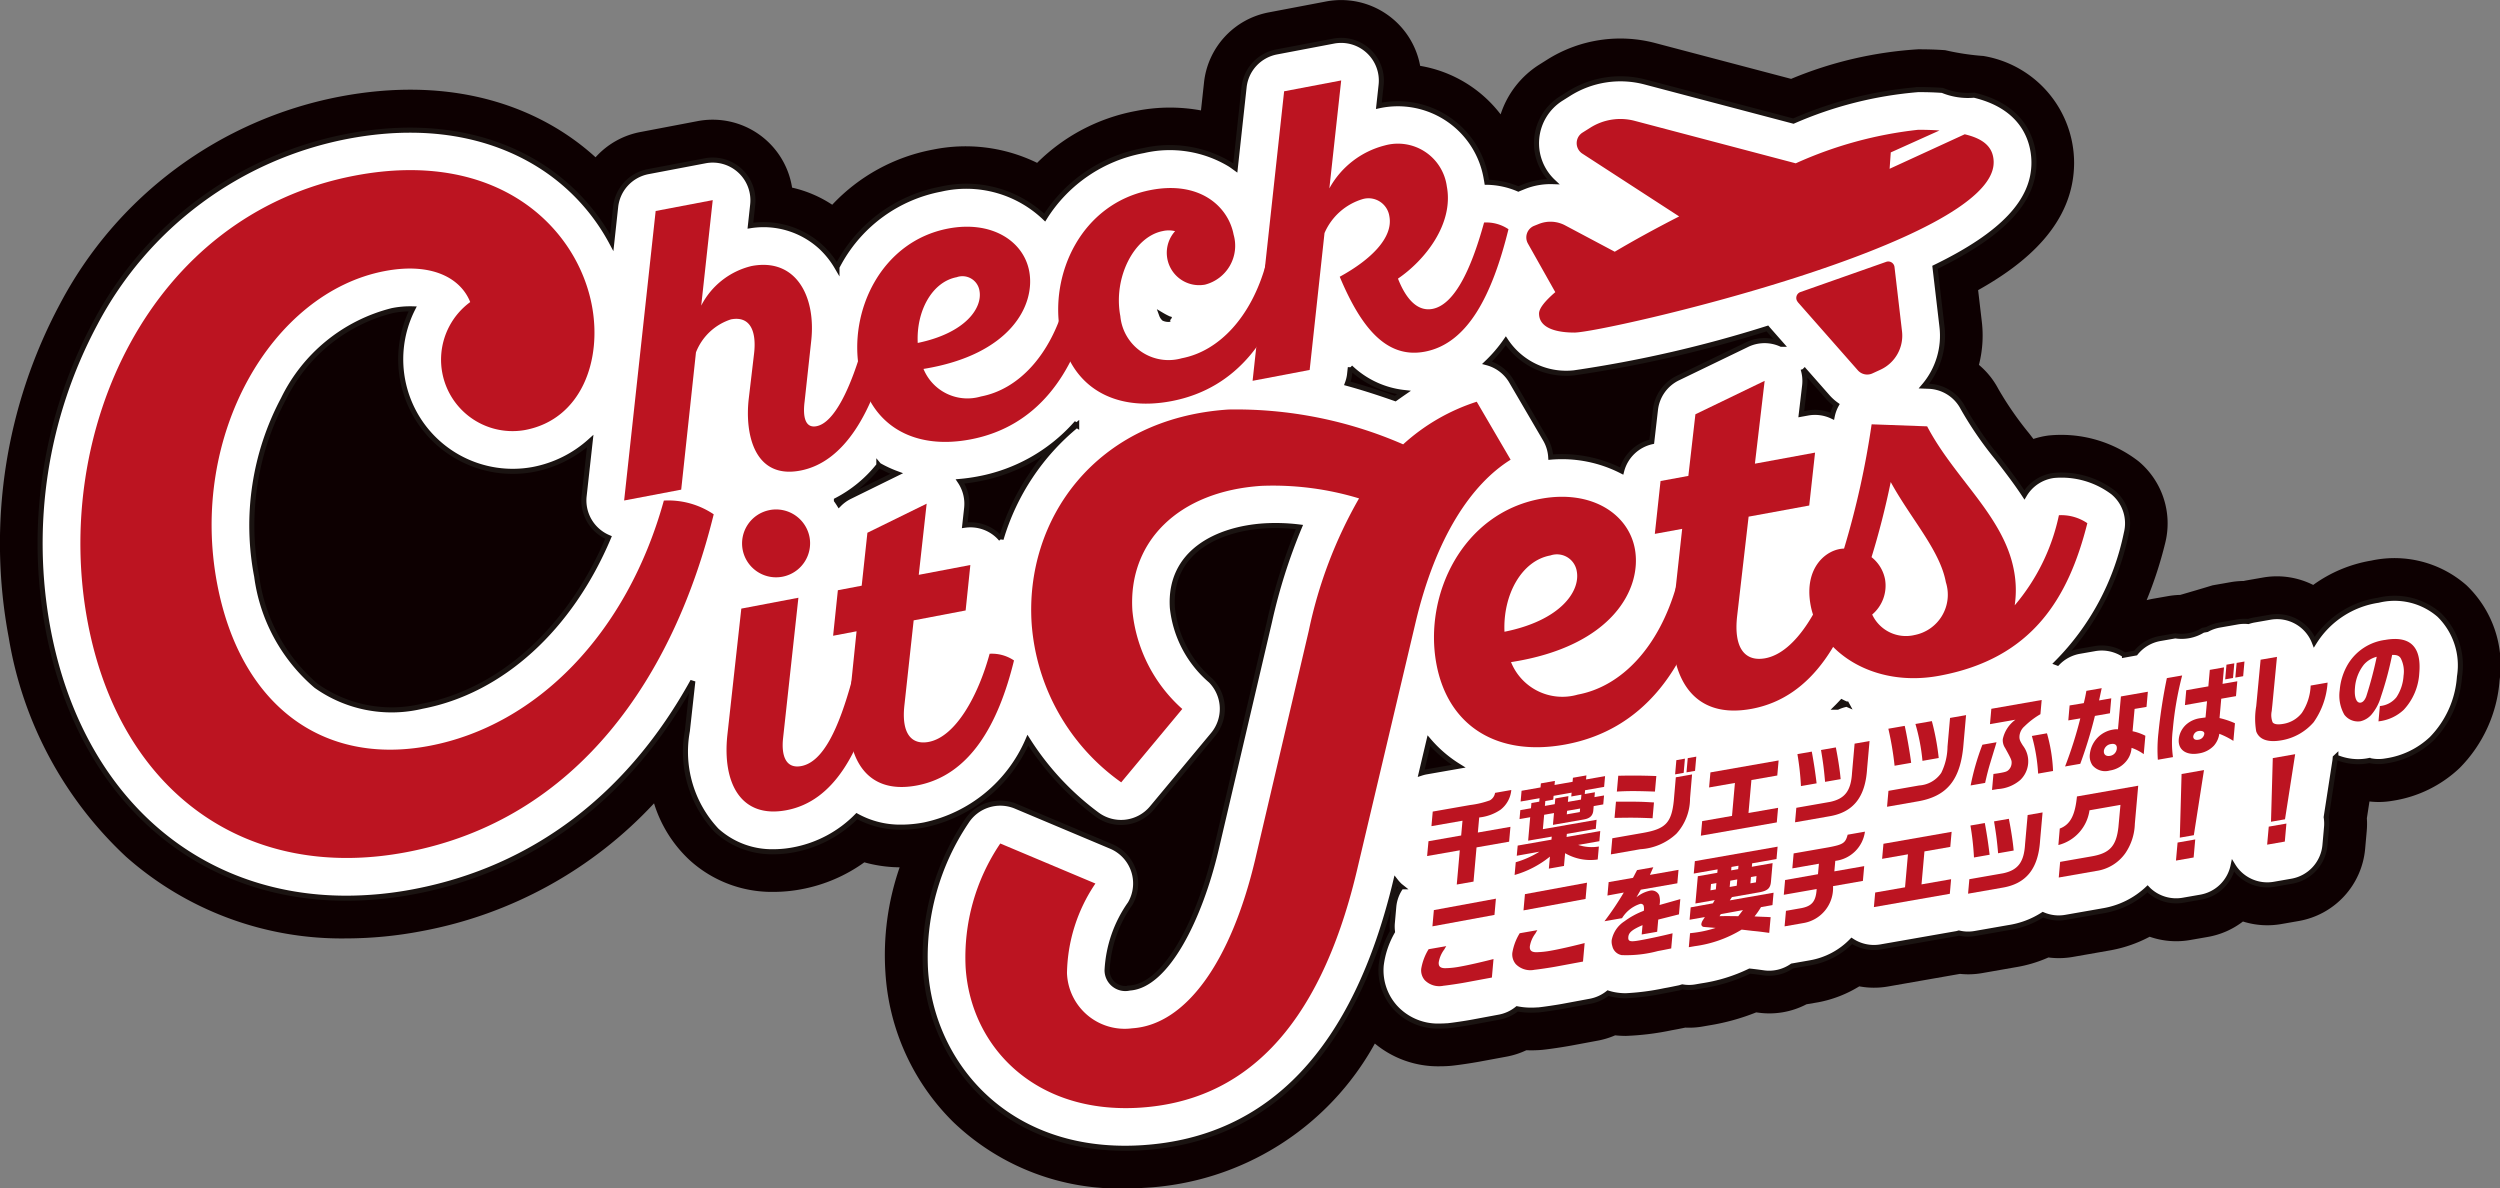
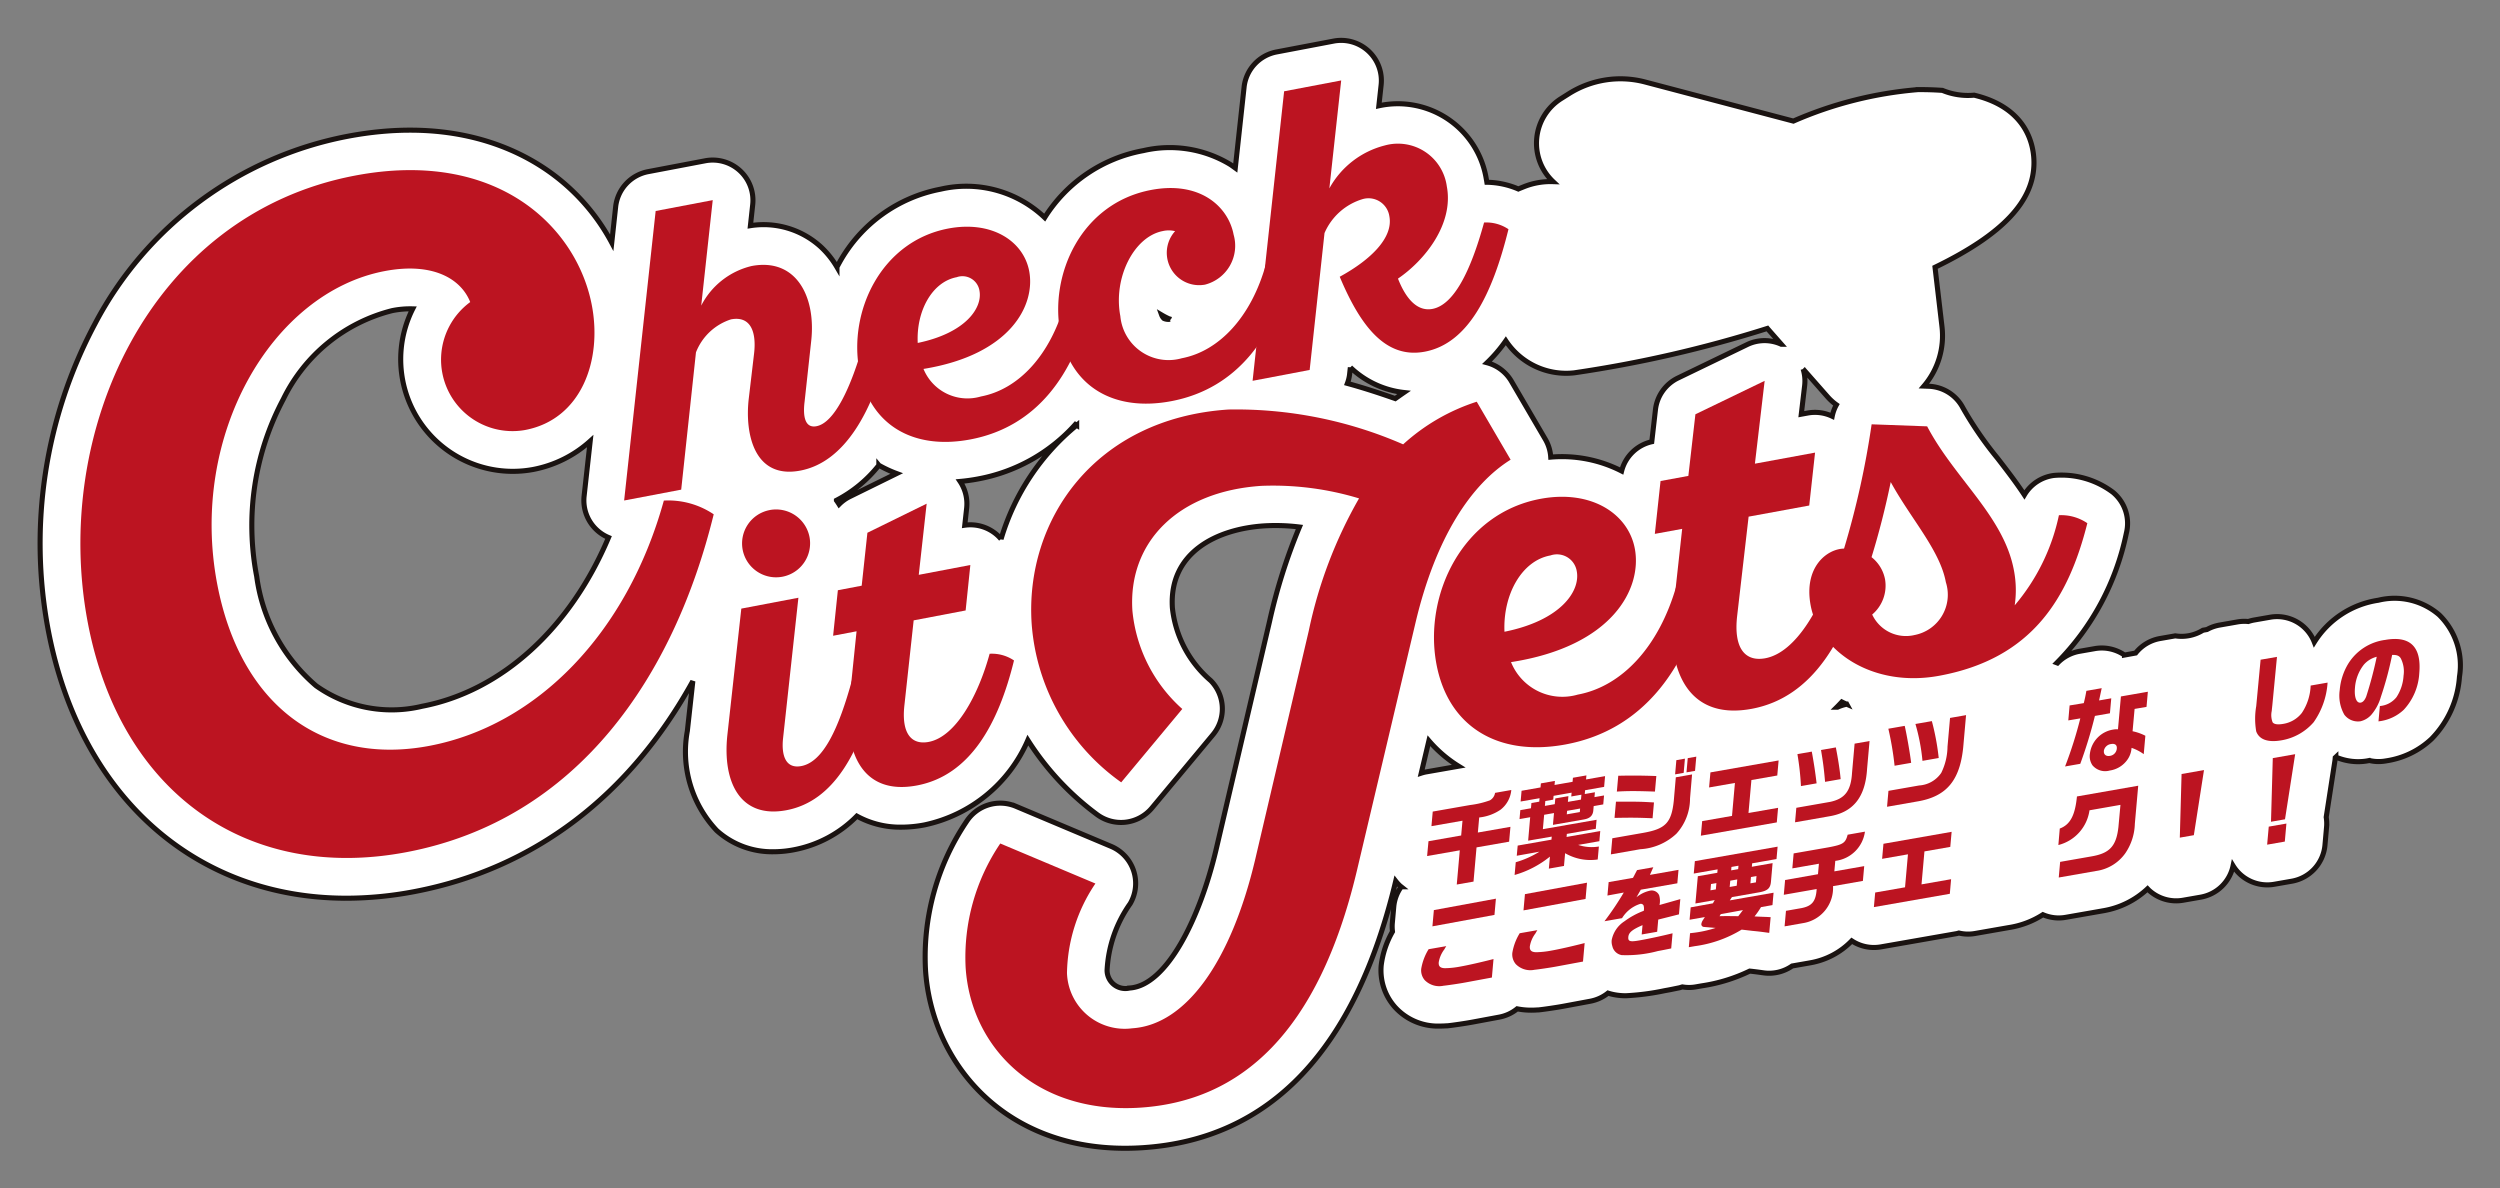
<svg xmlns="http://www.w3.org/2000/svg" width="123.146" height="58.543" viewBox="0 0 123.146 58.543">
  <rect x="0" y="0" width="123.146" height="58.543" fill="#808080" stroke="none" />
  <g id="グループ_786" data-name="グループ 786" transform="translate(0 0)">
-     <path id="パス_1425" data-name="パス 1425" d="M182.446,141.1a5.376,5.376,0,0,0-4.683-1.215,6.787,6.787,0,0,0-2.867,1.2,3.979,3.979,0,0,0-2.467-.366l-.807.141q-.08.014-.153.031a3.854,3.854,0,0,0-.639.057l-.386.068-.056.01-.061.01-.386.068a114.238,114.238,0,0,1-1.594.472,3.984,3.984,0,0,0-.59.058l-.753.132q-.157.028-.312.068a19.916,19.916,0,0,0,.918-2.827A3.983,3.983,0,0,0,166.3,135a6.22,6.22,0,0,0-4.44-1.276,4.029,4.029,0,0,0-.745.17l-.208-.27a16.2,16.2,0,0,1-1.518-2.19,3.948,3.948,0,0,0-.958-1.189,5.791,5.791,0,0,0,.144-2.112l-.184-1.57c2.3-1.287,4.728-3.241,4.728-6.284a5.345,5.345,0,0,0-4.47-5.25,12.242,12.242,0,0,1-1.881-.285c-.413-.03-.848-.044-1.332-.044a19.345,19.345,0,0,0-6.256,1.457l-6.7-1.766a6.754,6.754,0,0,0-5.3.809l-.389.245a4.559,4.559,0,0,0-1.92,2.46,6.311,6.311,0,0,0-3.964-2.389,3.961,3.961,0,0,0-4.637-3.171l-2.811.535a3.943,3.943,0,0,0-3.2,3.464l-.149,1.367a8.479,8.479,0,0,0-3.208.028,9.308,9.308,0,0,0-4.863,2.555,8.025,8.025,0,0,0-5.128-.653,9.1,9.1,0,0,0-4.965,2.716,5.967,5.967,0,0,0-1.977-.843,3.961,3.961,0,0,0-4.655-3.276l-2.811.536a3.956,3.956,0,0,0-2.215,1.245,12.04,12.04,0,0,0-1.491-1.158c-2.121-1.4-5.77-2.845-11.109-1.83A19.791,19.791,0,0,0,63.9,127.256a25.018,25.018,0,0,0-2.516,16.431,18.953,18.953,0,0,0,5.779,10.788,16.02,16.02,0,0,0,10.85,4.022,19.955,19.955,0,0,0,3.714-.36,20.794,20.794,0,0,0,11.442-6.294,6.391,6.391,0,0,0,1.747,2.792,6.014,6.014,0,0,0,4.15,1.57,7.376,7.376,0,0,0,1.376-.133,7.723,7.723,0,0,0,3.086-1.323,6.686,6.686,0,0,0,1.739.246,13.211,13.211,0,0,0-.7,5.195,11.311,11.311,0,0,0,3.332,7.342,11.784,11.784,0,0,0,8.476,3.281c.329,0,.666-.011,1-.033a13.767,13.767,0,0,0,11.3-7.105,4.872,4.872,0,0,0,3.211,1.121c.149,0,.3-.006.448-.016l.095-.008c.351-.033,1.086-.145,1.433-.211l1.3-.241a3.961,3.961,0,0,0,.975-.315,6.118,6.118,0,0,0,.682-.011l.1-.008c.347-.033,1.081-.145,1.432-.211l1.3-.242a3.96,3.96,0,0,0,.86-.262,5.109,5.109,0,0,0,.536.028,13.333,13.333,0,0,0,2.257-.28c.229-.04.37-.068.662-.128l.021,0a3.849,3.849,0,0,0,.844-.056l.292-.051a10.929,10.929,0,0,0,2.337-.644l.068.009.046.006a3.948,3.948,0,0,0,2.363-.414l.587-.1a5.96,5.96,0,0,0,2.013-.783,3.985,3.985,0,0,0,1.41.008l3.551-.622a3.929,3.929,0,0,0,1.089-.038l1.631-.286a6.569,6.569,0,0,0,1.636-.485,3.964,3.964,0,0,0,1.2-.026l1.841-.323.076-.014a6.6,6.6,0,0,0,1.87-.658,3.98,3.98,0,0,0,1.993.162l.87-.152a3.952,3.952,0,0,0,1.732-.76,3.984,3.984,0,0,0,1.886.126l.87-.152a3.969,3.969,0,0,0,3.263-3.554l.079-.887a3.931,3.931,0,0,0,.006-.618l.128-.828a3.958,3.958,0,0,0,1.142-.034l.037-.006a6.139,6.139,0,0,0,3.254-1.6,6.862,6.862,0,0,0,1.977-4.322A5.447,5.447,0,0,0,182.446,141.1Z" transform="translate(-60.952 -112.272)" fill="#0d0001" />
    <path id="パス_1426" data-name="パス 1426" d="M184.368,145.826a3.357,3.357,0,0,0-3-.723,4.5,4.5,0,0,0-3.153,2.062,1.969,1.969,0,0,0-2.181-1.225l-.807.141a2.058,2.058,0,0,0-.265.07,1.976,1.976,0,0,0-.527.019l-.385.068-.057.011-.06.009-.386.068a1.977,1.977,0,0,0-.619.219l-.2.036a1.987,1.987,0,0,1-1.362.276l-.753.132a1.978,1.978,0,0,0-1.2.714l-.549.1a1.979,1.979,0,0,0-1.462-.317l-.754.132a1.978,1.978,0,0,0-1.085.578l-.029-.011a12.683,12.683,0,0,0,3.422-6.387,1.982,1.982,0,0,0-.655-2.008,4.21,4.21,0,0,0-2.918-.834,1.98,1.98,0,0,0-1.45.957c-.414-.629-.872-1.222-1.324-1.807a17.625,17.625,0,0,1-1.707-2.484,1.981,1.981,0,0,0-1.681-1.059l-.235-.009a3.818,3.818,0,0,0,.888-2.924l-.343-2.928c3.365-1.634,4.874-3.274,4.874-5.156,0-.787-.287-2.687-2.947-3.322a3.3,3.3,0,0,1-1.563-.236c-.366-.026-.755-.039-1.19-.039a19.232,19.232,0,0,0-6.151,1.552l-7.308-1.927a4.767,4.767,0,0,0-3.74.571l-.389.245a2.6,2.6,0,0,0-.4,4.093,3.52,3.52,0,0,0-1.438.251l-.231.093c-.014.006-.028.013-.042.019a4.069,4.069,0,0,0-1.55-.332c-.009-.056-.018-.111-.029-.167a4.413,4.413,0,0,0-5.292-3.6l.112-1.024a1.981,1.981,0,0,0-2.34-2.163l-2.81.535a1.982,1.982,0,0,0-1.6,1.732l-.434,3.985c-.083-.06-.165-.122-.252-.178a5.749,5.749,0,0,0-4.269-.68,7.291,7.291,0,0,0-4.867,3.3,5.6,5.6,0,0,0-5.124-1.4,7.254,7.254,0,0,0-4.984,3.607c-.043.076-.084.153-.125.23a4.38,4.38,0,0,0-.8-1,4.182,4.182,0,0,0-3.463-1.039l.113-1.035a1.981,1.981,0,0,0-2.34-2.161l-2.811.535a1.982,1.982,0,0,0-1.6,1.732l-.192,1.768a10.133,10.133,0,0,0-3.374-3.7c-1.815-1.194-4.963-2.431-9.65-1.539A17.844,17.844,0,0,0,68.9,131.472a23.007,23.007,0,0,0-2.308,15.109c1.565,8.214,7.279,13.2,14.682,13.2a17.915,17.915,0,0,0,3.343-.324c5.907-1.125,10.614-4.726,13.726-10.368l-.271,2.456a5.659,5.659,0,0,0,1.446,4.9,4.065,4.065,0,0,0,2.808,1.047,5.37,5.37,0,0,0,1.005-.1,5.888,5.888,0,0,0,3.091-1.656,4.431,4.431,0,0,0,2.194.545,6.119,6.119,0,0,0,1.145-.113,7.168,7.168,0,0,0,5.085-4.172,13.658,13.658,0,0,0,3.395,3.653,1.982,1.982,0,0,0,2.717-.314l3.009-3.614a1.982,1.982,0,0,0-.113-2.66,5.48,5.48,0,0,1-1.889-3.581c-.18-2.749,2.215-3.889,4.516-4.04a9.457,9.457,0,0,1,1.742.056,27.788,27.788,0,0,0-1.471,4.646l-2.643,11.282c-.781,3.288-2.4,6.66-4.252,6.781a.9.9,0,0,1-1.109-.876,6.218,6.218,0,0,1,1.138-3.28,1.981,1.981,0,0,0-.944-2.824l-4.686-1.972a1.981,1.981,0,0,0-2.437.758,11.933,11.933,0,0,0-2.014,7.316c.292,4.462,3.749,8.771,9.831,8.771q.428,0,.874-.029c6.28-.411,10.47-4.828,12.456-13.13a2.012,2.012,0,0,0,.208.228c.02.019.043.034.064.051a1.968,1.968,0,0,0-.368.978l-.071.8a1.96,1.96,0,0,0,.008.424l0,.006a4.412,4.412,0,0,0-.556,1.659,2.724,2.724,0,0,0,.627,2l.03.036a2.847,2.847,0,0,0,2.241.957q.152,0,.31-.011l.045,0c.26-.025.935-.125,1.259-.187l1.3-.242a1.977,1.977,0,0,0,.886-.409,3.524,3.524,0,0,0,.687.066q.151,0,.308-.011l.045,0c.258-.025.932-.125,1.259-.187l1.3-.242a1.981,1.981,0,0,0,.875-.4,2.6,2.6,0,0,0,.315.079,3.03,3.03,0,0,0,.565.051,12.078,12.078,0,0,0,1.917-.251c.209-.036.337-.062.6-.117l.109-.022c.054-.011.1-.031.158-.046a1.912,1.912,0,0,0,.656,0l.292-.051a8.183,8.183,0,0,0,2.368-.727c.241.025.312.035.65.081l.041.006a1.982,1.982,0,0,0,1.4-.339l.867-.152.038-.007a3.719,3.719,0,0,0,2.031-1.079,1.982,1.982,0,0,0,1.087.327,2.009,2.009,0,0,0,.342-.029l3.74-.655c.037-.007.072-.02.108-.029a1.934,1.934,0,0,0,.791.024l1.655-.29a4.324,4.324,0,0,0,1.693-.637,1.963,1.963,0,0,0,1.118.131l1.838-.322.039-.007A4.2,4.2,0,0,0,170,159.317c.023.024.045.049.069.071a1.979,1.979,0,0,0,1.682.492l.87-.152a1.978,1.978,0,0,0,1.592-1.546,1.976,1.976,0,0,0,2.026.912l.869-.152a1.981,1.981,0,0,0,1.631-1.777l.079-.888a1.966,1.966,0,0,0-.018-.49l.433-2.8c.007-.044.008-.088.012-.131l.03-.028a2.809,2.809,0,0,0,1.091.227,2.691,2.691,0,0,0,.466-.04l.093-.018a2,2,0,0,0,.8.023l.041-.007a4.139,4.139,0,0,0,2.226-1.081,4.858,4.858,0,0,0,1.373-3.065A3.481,3.481,0,0,0,184.368,145.826Zm-70.842-3.738a1.9,1.9,0,0,0-.172-.181,1.983,1.983,0,0,0-1.616-.5l.093-.84a1.98,1.98,0,0,0-.323-1.316c.29-.026.584-.066.884-.123a8.509,8.509,0,0,0,4.793-2.684l.065.04a11.441,11.441,0,0,0-3.724,5.607Zm8.324-10.826a.539.539,0,0,1-.3-.038.444.444,0,0,1-.114-.173A3.624,3.624,0,0,0,121.851,131.263Zm-14.344,7.191a5.9,5.9,0,0,0,.877.409L106.069,140a1.974,1.974,0,0,0-.522.377c-.041-.066-.086-.131-.131-.195A6.425,6.425,0,0,0,107.507,138.454Zm23.188-4.482.037-.338a4.56,4.56,0,0,0,2.64,1.237c-.145.1-.287.2-.427.3-.768-.27-1.553-.527-2.359-.748A1.972,1.972,0,0,0,130.695,133.973Zm22.338-.259,1.208,1.372a2.572,2.572,0,0,0,.434.391,1.969,1.969,0,0,0-.207.565,1.975,1.975,0,0,0-1.2-.16l-.324.059.167-1.415A1.983,1.983,0,0,0,153.033,133.713Zm2.152,16.512a2,2,0,0,0-.455.147h-.036c.084-.083.166-.17.248-.258C155.022,150.155,155.1,150.189,155.185,150.226ZM141.766,133.9a60.333,60.333,0,0,0,9.507-2.186l.008.01h0l.679.771a1.977,1.977,0,0,0-1.683.015l-3.411,1.648a1.982,1.982,0,0,0-1.106,1.559l-.181,1.578a1.98,1.98,0,0,0-1.485,1.442,6.46,6.46,0,0,0-3.492-.684,1.979,1.979,0,0,0-.266-.878l-1.671-2.859a1.979,1.979,0,0,0-1.2-.912,7.065,7.065,0,0,0,.924-1.081A3.562,3.562,0,0,0,141.766,133.9ZM134.6,152.024a6.281,6.281,0,0,0,1.465,1.254l-1.62.284a1.954,1.954,0,0,0-.222.058ZM93.617,141.645a1.984,1.984,0,0,0,.573.368c-1.88,4.459-5.255,7.564-9.186,8.313a6.42,6.42,0,0,1-5.218-1.009,8.564,8.564,0,0,1-2.926-5.385A13.248,13.248,0,0,1,78.17,135.2a8.188,8.188,0,0,1,5.367-4.364,4.486,4.486,0,0,1,1.007-.086,5.52,5.52,0,0,0,5.915,7.915,5.818,5.818,0,0,0,2.828-1.4l-.3,2.709A1.981,1.981,0,0,0,93.617,141.645Z" transform="translate(-64.215 -115.536)" fill="#fff" stroke="#1a1311" stroke-width="0.25" />
    <g id="グループ_785" data-name="グループ 785" transform="translate(3.96 3.963)">
      <path id="パス_1427" data-name="パス 1427" d="M90.638,140.958c-.469-1.177-1.886-1.969-4.211-1.526-5.555,1.058-9.648,8.085-8.252,15.414,1.133,5.949,5.18,8.976,10.46,7.971s9.727-5.527,11.541-12.08a4,4,0,0,1,2.456.676c-1.954,7.966-6.691,15.035-15.123,16.64-7.841,1.494-14.109-2.907-15.708-11.3-1.778-9.339,2.993-20.087,13.159-22.024,7.013-1.336,10.935,2.531,11.67,6.393.518,2.719-.524,5.612-3.282,6.137a3.52,3.52,0,0,1-2.711-6.3Z" transform="translate(-71.436 -130.042)" fill="#bc1421" />
      <path id="パス_1428" data-name="パス 1428" d="M143.9,138.905l2.811-.535-.567,5.195a3.779,3.779,0,0,1,2.481-1.949c2.195-.418,3.18,1.509,2.937,3.69l-.327,3c-.087.695.011,1.314.589,1.2.866-.165,1.7-1.86,2.349-4.218a1.95,1.95,0,0,1,1.2.33c-.775,3.16-2.155,5.657-4.349,6.075-2.252.429-2.732-1.774-2.543-3.505l.267-2.265c.121-1.041-.156-1.866-1.138-1.679a2.757,2.757,0,0,0-1.725,1.625l-.727,6.762-2.811.535Z" transform="translate(-115.563 -132.475)" fill="#bc1421" />
      <path id="パス_1429" data-name="パス 1429" d="M184.182,145.895c-.774,3.16-2.547,5.792-5.859,6.422-2.849.543-4.967-.73-5.473-3.386-.553-2.907,1.062-6.367,4.373-7,2.137-.407,3.707.61,3.99,2.093.319,1.675-.91,4.123-5.206,4.822a2.34,2.34,0,0,0,2.832,1.356c1.848-.352,3.424-2.028,4.144-4.639A1.95,1.95,0,0,1,184.182,145.895Zm-8.459,1.671c2.36-.49,3.2-1.727,3.041-2.574a.849.849,0,0,0-1.124-.664C176.427,144.559,175.645,146,175.723,147.566Z" transform="translate(-134.477 -134.636)" fill="#bc1421" />
      <path id="パス_1430" data-name="パス 1430" d="M204.705,138.916a1.307,1.307,0,0,0-.6-.005c-1.424.271-2.454,2.3-2.095,4.189a2.385,2.385,0,0,0,3.029,2.076c1.829-.348,3.424-2.028,4.144-4.639a1.953,1.953,0,0,1,1.2.33c-.774,3.16-2.547,5.792-5.859,6.423-2.849.542-4.967-.73-5.469-3.367-.546-2.868,1.02-6.378,4.466-7.035,2.406-.459,3.805.811,4.069,2.2a1.978,1.978,0,0,1-1.406,2.462,1.594,1.594,0,0,1-1.479-2.631Z" transform="translate(-150.784 -131.493)" fill="#bc1421" />
      <path id="パス_1431" data-name="パス 1431" d="M236.9,130.091c-.8,3.244-2,5.628-4.118,6.031-1.925.367-3.171-1.251-4.194-3.69,1.518-.828,2.647-1.92,2.445-2.979a1.039,1.039,0,0,0-1.3-.85,2.974,2.974,0,0,0-1.895,1.678l-.731,6.742-2.811.535,1.553-14.261,2.811-.535-.583,5.318a4.333,4.333,0,0,1,2.729-2.115,2.428,2.428,0,0,1,3.056,2.011c.356,1.868-1.1,3.661-2.405,4.548.312.8.853,1.653,1.7,1.492,1.04-.2,1.869-1.812,2.541-4.255A1.954,1.954,0,0,1,236.9,130.091Z" transform="translate(-166.555 -122.763)" fill="#bc1421" />
      <g id="グループ_783" data-name="グループ 783" transform="translate(31.83 20.847)">
        <path id="パス_1432" data-name="パス 1432" d="M159.241,183.058l-.756,6.926c-.092.876.148,1.508.9,1.365,1.078-.205,1.843-1.847,2.5-4.247a1.953,1.953,0,0,1,1.2.33c-.8,3.244-2.1,5.646-4.426,6.09-2.253.429-3.167-1.332-2.918-3.694l.688-6.235Zm-1.421-4.318a1.677,1.677,0,0,1,1.974,1.359,1.676,1.676,0,0,1-3.292.627A1.673,1.673,0,0,1,157.82,178.741Z" transform="translate(-155.703 -178.424)" fill="#bc1421" />
        <path id="パス_1433" data-name="パス 1433" d="M169.834,182.217l1.174-.224.281-2.607,2.919-1.433-.389,3.505,2.541-.484-.232,2.239-2.56.488-.458,4.2c-.151,1.405.37,1.944,1.2,1.787,1.328-.253,2.439-2.28,3-4.342a1.95,1.95,0,0,1,1.2.33c-.763,3.117-2.155,5.657-4.773,6.156-2.772.528-3.6-1.747-3.332-4.193l.35-3.4-1.155.22Z" transform="translate(-164.352 -177.953)" fill="#bc1421" />
      </g>
      <path id="パス_1434" data-name="パス 1434" d="M213.694,167.5c-1.925,1.2-3.687,3.8-4.687,8.039l-2.893,12.237c-1.9,7.96-5.715,11.317-10.665,11.641-5.156.337-8.341-2.976-8.6-6.894a10,10,0,0,1,1.706-6.118l4.686,1.972a8.1,8.1,0,0,0-1.4,4.407,2.844,2.844,0,0,0,3.216,2.724c2.647-.173,4.86-3.286,6.051-8.3l2.645-11.288a22.207,22.207,0,0,1,2.474-6.514,14.58,14.58,0,0,0-4.8-.618c-4.125.269-6.584,2.777-6.364,6.146a7.432,7.432,0,0,0,2.457,4.845l-3.008,3.614a10.508,10.508,0,0,1-4.412-7.824c-.335-5.122,3.136-10.112,9.7-10.541a20.6,20.6,0,0,1,8.6,1.716,9.85,9.85,0,0,1,3.625-2.1Z" transform="translate(-143.243 -148.819)" fill="#bc1421" />
      <path id="パス_1435" data-name="パス 1435" d="M261.293,181.819c-.926,3.675-3.011,6.727-6.873,7.437-3.323.611-5.78-.887-6.35-3.986-.623-3.391,1.285-7.408,5.147-8.118,2.492-.458,4.314.739,4.632,2.468.359,1.953-1.092,4.8-6.1,5.578a2.726,2.726,0,0,0,3.288,1.6c2.156-.4,4-2.337,4.862-5.373A2.274,2.274,0,0,1,261.293,181.819Zm-9.867,1.883c2.754-.553,3.743-1.988,3.562-2.976a.988.988,0,0,0-1.3-.782C252.269,180.2,251.347,181.883,251.426,183.7Z" transform="translate(-181.278 -156.546)" fill="#bc1421" />
      <path id="パス_1436" data-name="パス 1436" d="M277.028,166.868l1.37-.252.347-3.035,3.411-1.648-.48,4.081,2.963-.545-.287,2.606-2.986.548-.564,4.885c-.187,1.636.417,2.268,1.382,2.091,1.55-.285,2.858-2.638,3.531-5.036a2.275,2.275,0,0,1,1.4.393c-.912,3.626-2.552,6.574-5.606,7.135-3.233.594-4.186-2.062-3.85-4.91l.434-3.956-1.347.247Z" transform="translate(-199.192 -147.137)" fill="#bc1421" />
      <path id="パス_1437" data-name="パス 1437" d="M296.964,176.512c-.346-1.886.814-2.773,1.647-2.786a42.209,42.209,0,0,0,1.358-6.122l2.735.1c1.356,2.583,3.786,4.434,4.277,7.106a5.141,5.141,0,0,1,.036,1.711,10.05,10.05,0,0,0,2.178-4.439,2.275,2.275,0,0,1,1.4.393c-.927,3.675-2.7,6.67-7.3,7.516C300.013,180.595,297.381,178.78,296.964,176.512Zm3.946-6.064c-.257,1.254-.581,2.521-.945,3.7a1.827,1.827,0,0,1,.664,1.085,1.863,1.863,0,0,1-.632,1.741,1.834,1.834,0,0,0,2.088,1.009,2.021,2.021,0,0,0,1.541-2.6C303.339,173.809,301.89,172.242,300.911,170.449Z" transform="translate(-211.736 -150.666)" fill="#bc1421" />
-       <path id="パス_1438" data-name="パス 1438" d="M283.009,129.924c0,3.983-19.2,8.378-20.653,8.378-.815,0-1.74-.188-1.74-.939,0-.251.29-.614.8-1.052h0l-1.348-2.394a.615.615,0,0,1,.307-.873l.232-.093a1.541,1.541,0,0,1,1.292.069l2.446,1.3c.953-.565,2.033-1.157,3.173-1.739l-4.768-3.093a.615.615,0,0,1,.008-1.037l.39-.245a2.768,2.768,0,0,1,2.18-.333l7.932,2.092a19.852,19.852,0,0,1,6.032-1.652c.354,0,.708.009,1.049.034l-2.4,1.081-.057.806,3.7-1.7c.886.211,1.426.605,1.426,1.394ZM273.36,136.8l2.959,3.361a.615.615,0,0,0,.721.151l.4-.184a1.845,1.845,0,0,0,1.055-1.889l-.37-3.167a.308.308,0,0,0-.408-.254l-4.225,1.488a.307.307,0,0,0-.128.493Zm0,0" transform="translate(-188.765 -125.883)" fill="#bc1421" />
      <g id="グループ_784" data-name="グループ 784" transform="translate(66.044 27.511)">
        <path id="パス_1439" data-name="パス 1439" d="M247.129,217.817l1.61-.282.065-.728-1.529.268.063-.718,1.843-.323a4.422,4.422,0,0,0,.974-.231.51.51,0,0,0,.253-.368l.8-.141a1.382,1.382,0,0,1-.528.97,2.277,2.277,0,0,1-1.053.383l-.066.742,1.605-.281-.065.732-1.605.281-.149,1.685-.825.145.149-1.686-1.61.282Z" transform="translate(-246.768 -207.854)" fill="#bc1421" />
        <path id="パス_1440" data-name="パス 1440" d="M258.619,216.85l1.664-.292.013-.15-1.162.2.1-1.155-.525.092.039-.441.524-.092.023-.258.386-.068.015-.169-.933.163.047-.53.933-.164.018-.2.691-.121-.018.2.888-.156.018-.2.664-.116-.018.2.937-.164-.047.53-.937.164-.017.188.5-.087-.021.239.471-.082-.039.441-.471.083-.02.226c-.026.25-.171.381-.462.432l-1.525.267.052-.582-.485.085-.063.709,2.646-.463-.039.446-1.426.25-.013.15,1.659-.291-.044.5-1.045.183a2.12,2.12,0,0,0,1.021.079l-.057.639a2.48,2.48,0,0,1-1.606-.31l-.056.629-.745.131.053-.592a4.9,4.9,0,0,1-1.74.905l.056-.628a4.612,4.612,0,0,0,1.167-.519l-1.117.2Zm1.827-2.04.025-.282.646-.113-.025.282.645-.113.021-.24-.5.087.017-.188-.888.156-.017.188-.39.068-.021.24Zm1.233.389.015-.174-.641.112-.016.174Z" transform="translate(-253.864 -206.672)" fill="#bc1421" />
        <path id="パス_1441" data-name="パス 1441" d="M271.091,214.958l1.551-.272c1.072-.193,1.365-.5,1.477-1.571l.1-1.16.8-.141-.1,1.183a2.579,2.579,0,0,1-.67,1.735,2.839,2.839,0,0,1-1.781.765l-1.448.254Zm2.1-2.3c-.907-.031-1.309-.034-1.876,0l.069-.779c.637-.015,1.127-.013,1.875.013Zm-.117,1.314c-.769-.031-.964-.034-1.874-.018l.071-.8.326,0c.9,0,.962.007,1.546.039Zm1.594-2.936-.062.7-.422.074.062-.7Zm.139-.025.421-.074-.062.7-.421.074Z" transform="translate(-261.675 -205.14)" fill="#bc1421" />
        <path id="パス_1442" data-name="パス 1442" d="M284.289,214.17l.144-1.624-1.273.223.066-.742,3.359-.589-.066.742-1.274.223-.144,1.624,1.458-.255-.064.718-3.74.655.064-.718Z" transform="translate(-268.977 -205.454)" fill="#bc1421" />
        <path id="パス_1443" data-name="パス 1443" d="M295.862,209.429c.113.623.165.975.237,1.563l-.771.135a13.419,13.419,0,0,0-.174-1.574Zm2.845-.521-.121,1.362c-.085,1.411-.686,2.158-1.881,2.349l-1.668.292.063-.714,1.668-.292c.729-.156,1.024-.549,1.076-1.427l.127-1.441Zm-1.661.314c.11.559.2,1.131.237,1.563l-.767.134c-.059-.678-.1-.963-.2-1.569Z" transform="translate(-276.62 -203.88)" fill="#bc1421" />
        <path id="パス_1444" data-name="パス 1444" d="M307.908,206.057c.1.444.258,1.332.316,1.821l-.816.143a15.217,15.217,0,0,0-.307-1.823Zm.707,2.936a1.422,1.422,0,0,0,1.092-.621,3,3,0,0,0,.308-1.288l.125-1.418.789-.138-.122,1.38c-.133,1.8-.8,2.637-2.317,2.879l-1.453.255.069-.784Zm.629-3.17a11.919,11.919,0,0,1,.338,1.817l-.8.14a9.674,9.674,0,0,0-.347-1.816Z" transform="translate(-284.088 -201.776)" fill="#bc1421" />
-         <path id="パス_1445" data-name="パス 1445" d="M319.213,205.635c-.05.171-.083.287-.1.332-.07.234-.143.469-.212.7-.08.259-.161.573-.25.972l-.713.125a11.927,11.927,0,0,1,.579-2.006Zm-.256-1.647,2.48-.434-.062.7a3.875,3.875,0,0,0-.782.595.727.727,0,0,0-.248.46c-.015.169.013.252.168.493a1.274,1.274,0,0,1-.128,1.691,1.864,1.864,0,0,1-1.112.449c-.063.011-.157.028-.282.045l.07-.789c.156-.019.223-.03.318-.047.282-.049.364-.078.448-.171a.488.488,0,0,0,.127-.286c.014-.16,0-.2-.316-.772a.686.686,0,0,1-.116-.442,1.6,1.6,0,0,1,.623-.955l-1.255.22Zm2.74,1.207a7.875,7.875,0,0,1,.3,1.857l-.735.129a8.633,8.633,0,0,0-.308-1.855Z" transform="translate(-290.871 -200.548)" fill="#bc1421" />
        <path id="パス_1446" data-name="パス 1446" d="M331.171,202.749c.061-.246.084-.357.128-.605l.754-.132c-.084.4-.091.428-.129.605l.6-.105-.065.737-.74.13a22.026,22.026,0,0,1-.721,2.359l-.749.131A20.092,20.092,0,0,0,331,203.5l-.592.1.065-.737ZM333,202.42l1.327-.232-.066.746-.587.1-.1,1.1a2.447,2.447,0,0,1,.63.222l-.08.907a2.211,2.211,0,0,0-.6-.311,1.127,1.127,0,0,1-.192.565,1.288,1.288,0,0,1-.883.552.818.818,0,0,1-.851-.258.8.8,0,0,1-.126-.569,1.37,1.37,0,0,1,1.152-1.191.923.923,0,0,1,.231-.012Zm-.839,2.689c-.015.173.108.272.3.238a.394.394,0,0,0,.337-.364c.015-.169-.088-.253-.281-.219A.408.408,0,0,0,332.158,205.109Z" transform="translate(-298.531 -199.588)" fill="#bc1421" />
-         <path id="パス_1447" data-name="パス 1447" d="M343.517,199.226a16.114,16.114,0,0,0-.461,2.66,5.192,5.192,0,0,0,.008,1.362l-.745.13a7.324,7.324,0,0,1,.028-1.313,26.071,26.071,0,0,1,.416-2.708Zm1.225,1.269-1.089.191.065-.732,1.089-.191.072-.812.7-.124-.072.813.726-.127-.065.732-.726.127-.084.953a3.97,3.97,0,0,1,.759.255l-.077.869a4.021,4.021,0,0,0-.693-.35,1.134,1.134,0,0,1-.268.588,1.288,1.288,0,0,1-.745.38c-.623.109-1.03-.185-.984-.7a1.117,1.117,0,0,1,.44-.784,1.313,1.313,0,0,1,.623-.253c.045-.008.143-.02.255-.035Zm-.678,1.723c-.012.131.084.2.232.176a.34.34,0,0,0,.312-.291c.01-.112-.108-.17-.292-.138A.308.308,0,0,0,344.065,202.218Zm2.022-3.59-.064.723-.386.068.064-.723Zm.5-.088-.064.723-.386.068.064-.723Z" transform="translate(-306.031 -197.428)" fill="#bc1421" />
        <path id="パス_1448" data-name="パス 1448" d="M356.118,197.933l-.229,2.383-.019.17-.01.112a.96.96,0,0,0,.043.556c.071.1.254.127.523.079a1.452,1.452,0,0,0,.918-.54,2.6,2.6,0,0,0,.433-1.347l.834-.146a3.814,3.814,0,0,1-.685,1.95,2.683,2.683,0,0,1-1.589.893c-.663.116-1.092-.035-1.241-.439a3.636,3.636,0,0,1,0-1.243l.216-2.289Z" transform="translate(-313.962 -197.05)" fill="#bc1421" />
        <path id="パス_1449" data-name="パス 1449" d="M368.022,198.9a1.168,1.168,0,0,0,.816-.434,2.149,2.149,0,0,0,.35-1.06,1.418,1.418,0,0,0-.136-.854c-.081-.129-.187-.175-.426-.17a16.645,16.645,0,0,1-.554,2.062,2.355,2.355,0,0,1-.476.892,1.041,1.041,0,0,1-.531.315.841.841,0,0,1-.793-.323,1.9,1.9,0,0,1-.228-1.213,2.98,2.98,0,0,1,.409-1.282,2.526,2.526,0,0,1,1.836-1.191c1.225-.215,1.789.338,1.674,1.639a2.879,2.879,0,0,1-.769,1.808,2.151,2.151,0,0,1-1.2.561l-.041.007Zm-.805-2.017a2.076,2.076,0,0,0-.422,1.118c-.042.47.073.768.284.731.108-.019.2-.123.27-.3a18.85,18.85,0,0,0,.518-1.958A1.241,1.241,0,0,0,367.216,196.882Z" transform="translate(-320.797 -195.596)" fill="#bc1421" />
        <path id="パス_1450" data-name="パス 1450" d="M247.516,231.8c-.031.051-.062.1-.094.159a1.432,1.432,0,0,0-.277.636c-.017.2.076.287.309.292a4.3,4.3,0,0,0,.754-.081c.377-.066,1.007-.209,1.635-.37l-.08.911-.48.089-.826.154c-.3.057-.909.145-1.083.162a1,1,0,0,1-.92-.278.739.739,0,0,1-.172-.557,2.677,2.677,0,0,1,.364-.965Zm2.445-2.338-.071.8-3.056.563.071-.8Z" transform="translate(-246.279 -216.669)" fill="#bc1421" />
        <path id="パス_1451" data-name="パス 1451" d="M259.395,229.718c-.031.051-.062.1-.093.159a1.425,1.425,0,0,0-.277.636c-.017.2.076.287.31.292a4.386,4.386,0,0,0,.753-.081c.377-.066,1.008-.209,1.636-.37l-.081.911-.48.089-.826.154c-.3.057-.909.145-1.083.162a1.007,1.007,0,0,1-.921-.278.739.739,0,0,1-.171-.557,2.667,2.667,0,0,1,.363-.965Zm2.445-2.338-.071.8-3.057.564.071-.8Z" transform="translate(-253.671 -215.374)" fill="#bc1421" />
        <path id="パス_1452" data-name="パス 1452" d="M270.333,226.758l.059-.662,1.2-.21.2-.381.8-.141-.166.376,1.408-.247-.058.662-1.8.315-.214.375a1.541,1.541,0,0,1,.642-.321.4.4,0,0,1,.475.218.96.96,0,0,1,.019.482l1.024-.29-.066.751-1.021.257-.053.6-.762.134.041-.46c-.515.224-.681.364-.7.585s.092.247.541.168,1.056-.208,1.638-.352l-.066.746c-.32.065-.441.091-.656.129a5.968,5.968,0,0,1-1.784.2.574.574,0,0,1-.46-.442.719.719,0,0,1-.031-.3,1.42,1.42,0,0,1,.629-.924,3.913,3.913,0,0,1,.951-.517.54.54,0,0,0-.012-.266.151.151,0,0,0-.175-.071,1.629,1.629,0,0,0-.884.7l-.865.152a14.617,14.617,0,0,0,.951-1.415Z" transform="translate(-261.157 -214.119)" fill="#bc1421" />
        <path id="パス_1453" data-name="パス 1453" d="M282.373,225.472l.089-.159-.951.167.119-1.343.96-.168.015-.169-1.175.206.054-.611,4.076-.714-.054.61-1.2.211-.015.169,1.022-.179-.081.92c-.028.31-.158.434-.535.51l-1.386.243-.107.162,2.157-.378-.054.61-.565.1a3.831,3.831,0,0,1-.319.458l.2.011.414.016.18.01-.069.774c-.445-.06-.488-.066-.839-.1l-.52-.061a5.913,5.913,0,0,1-2.311.816l-.292.051.061-.69c.214-.023.312-.036.451-.06a5.576,5.576,0,0,0,.808-.2l-.57-.048a.135.135,0,0,1-.133-.143.477.477,0,0,1,.074-.188l.1-.156-.753.132.054-.61Zm.145-.686.027-.31-.265.046-.027.31Zm.241,1.22-.058.1c.3-.007.328-.006.922,0l.23-.3Zm.859-2.217.015-.169-.346.06-.015.169Zm-.045.507-.345.061-.028.309.346-.06Zm.919.144.028-.31-.273.048-.027.31Z" transform="translate(-268.002 -212.45)" fill="#bc1421" />
        <path id="パス_1454" data-name="パス 1454" d="M295.253,222.819l.046-.516-1.31.229.065-.737,1.718-.3c.718-.135.835-.211.942-.622l.852-.15a1.674,1.674,0,0,1-1.461,1.439l-.046.517,1.471-.258-.065.728-1.471.258a1.752,1.752,0,0,1-1.486,1.823l-.9.158.068-.765.758-.133c.525-.1.718-.338.754-.941l-1.619.284.064-.728Z" transform="translate(-275.706 -211.231)" fill="#bc1421" />
        <path id="パス_1455" data-name="パス 1455" d="M306.853,223.48l.144-1.625-1.273.223.066-.742,3.358-.589-.066.742-1.273.223-.144,1.624,1.457-.255-.063.719-3.74.655.064-.718Z" transform="translate(-283.018 -211.247)" fill="#bc1421" />
-         <path id="パス_1456" data-name="パス 1456" d="M318.425,218.739c.113.623.165.974.237,1.562l-.771.135a13.509,13.509,0,0,0-.174-1.574Zm2.845-.522-.121,1.362c-.085,1.411-.686,2.158-1.881,2.349l-1.668.292.063-.714,1.668-.292c.729-.156,1.024-.55,1.076-1.428l.128-1.441Zm-1.661.314c.11.559.2,1.131.237,1.563l-.767.134c-.059-.678-.1-.963-.2-1.57Z" transform="translate(-290.66 -209.672)" fill="#bc1421" />
        <path id="パス_1457" data-name="パス 1457" d="M329.438,216.844c.511-.191.755-.645.846-1.581l3.018-.529-.166,1.873a2.706,2.706,0,0,1-.464,1.445,2.116,2.116,0,0,1-1.446.882l-1.838.322.068-.77,1.542-.27c.9-.153,1.224-.506,1.329-1.444l.1-1.094-1.525.267a2.06,2.06,0,0,1-1.533,1.711Z" transform="translate(-297.981 -207.505)" fill="#bc1421" />
-         <path id="パス_1458" data-name="パス 1458" d="M346.1,212.7l-.5,3.207-.691.121.087-3.135Zm-.431,3.417-.079.888-.87.153.079-.888Z" transform="translate(-307.539 -206.241)" fill="#bc1421" />
+         <path id="パス_1458" data-name="パス 1458" d="M346.1,212.7l-.5,3.207-.691.121.087-3.135ZZ" transform="translate(-307.539 -206.241)" fill="#bc1421" />
        <path id="パス_1459" data-name="パス 1459" d="M357.983,210.621l-.5,3.207-.69.121.088-3.135Zm-.431,3.417-.079.888-.87.152.079-.888Z" transform="translate(-314.931 -204.945)" fill="#bc1421" />
      </g>
    </g>
  </g>
</svg>